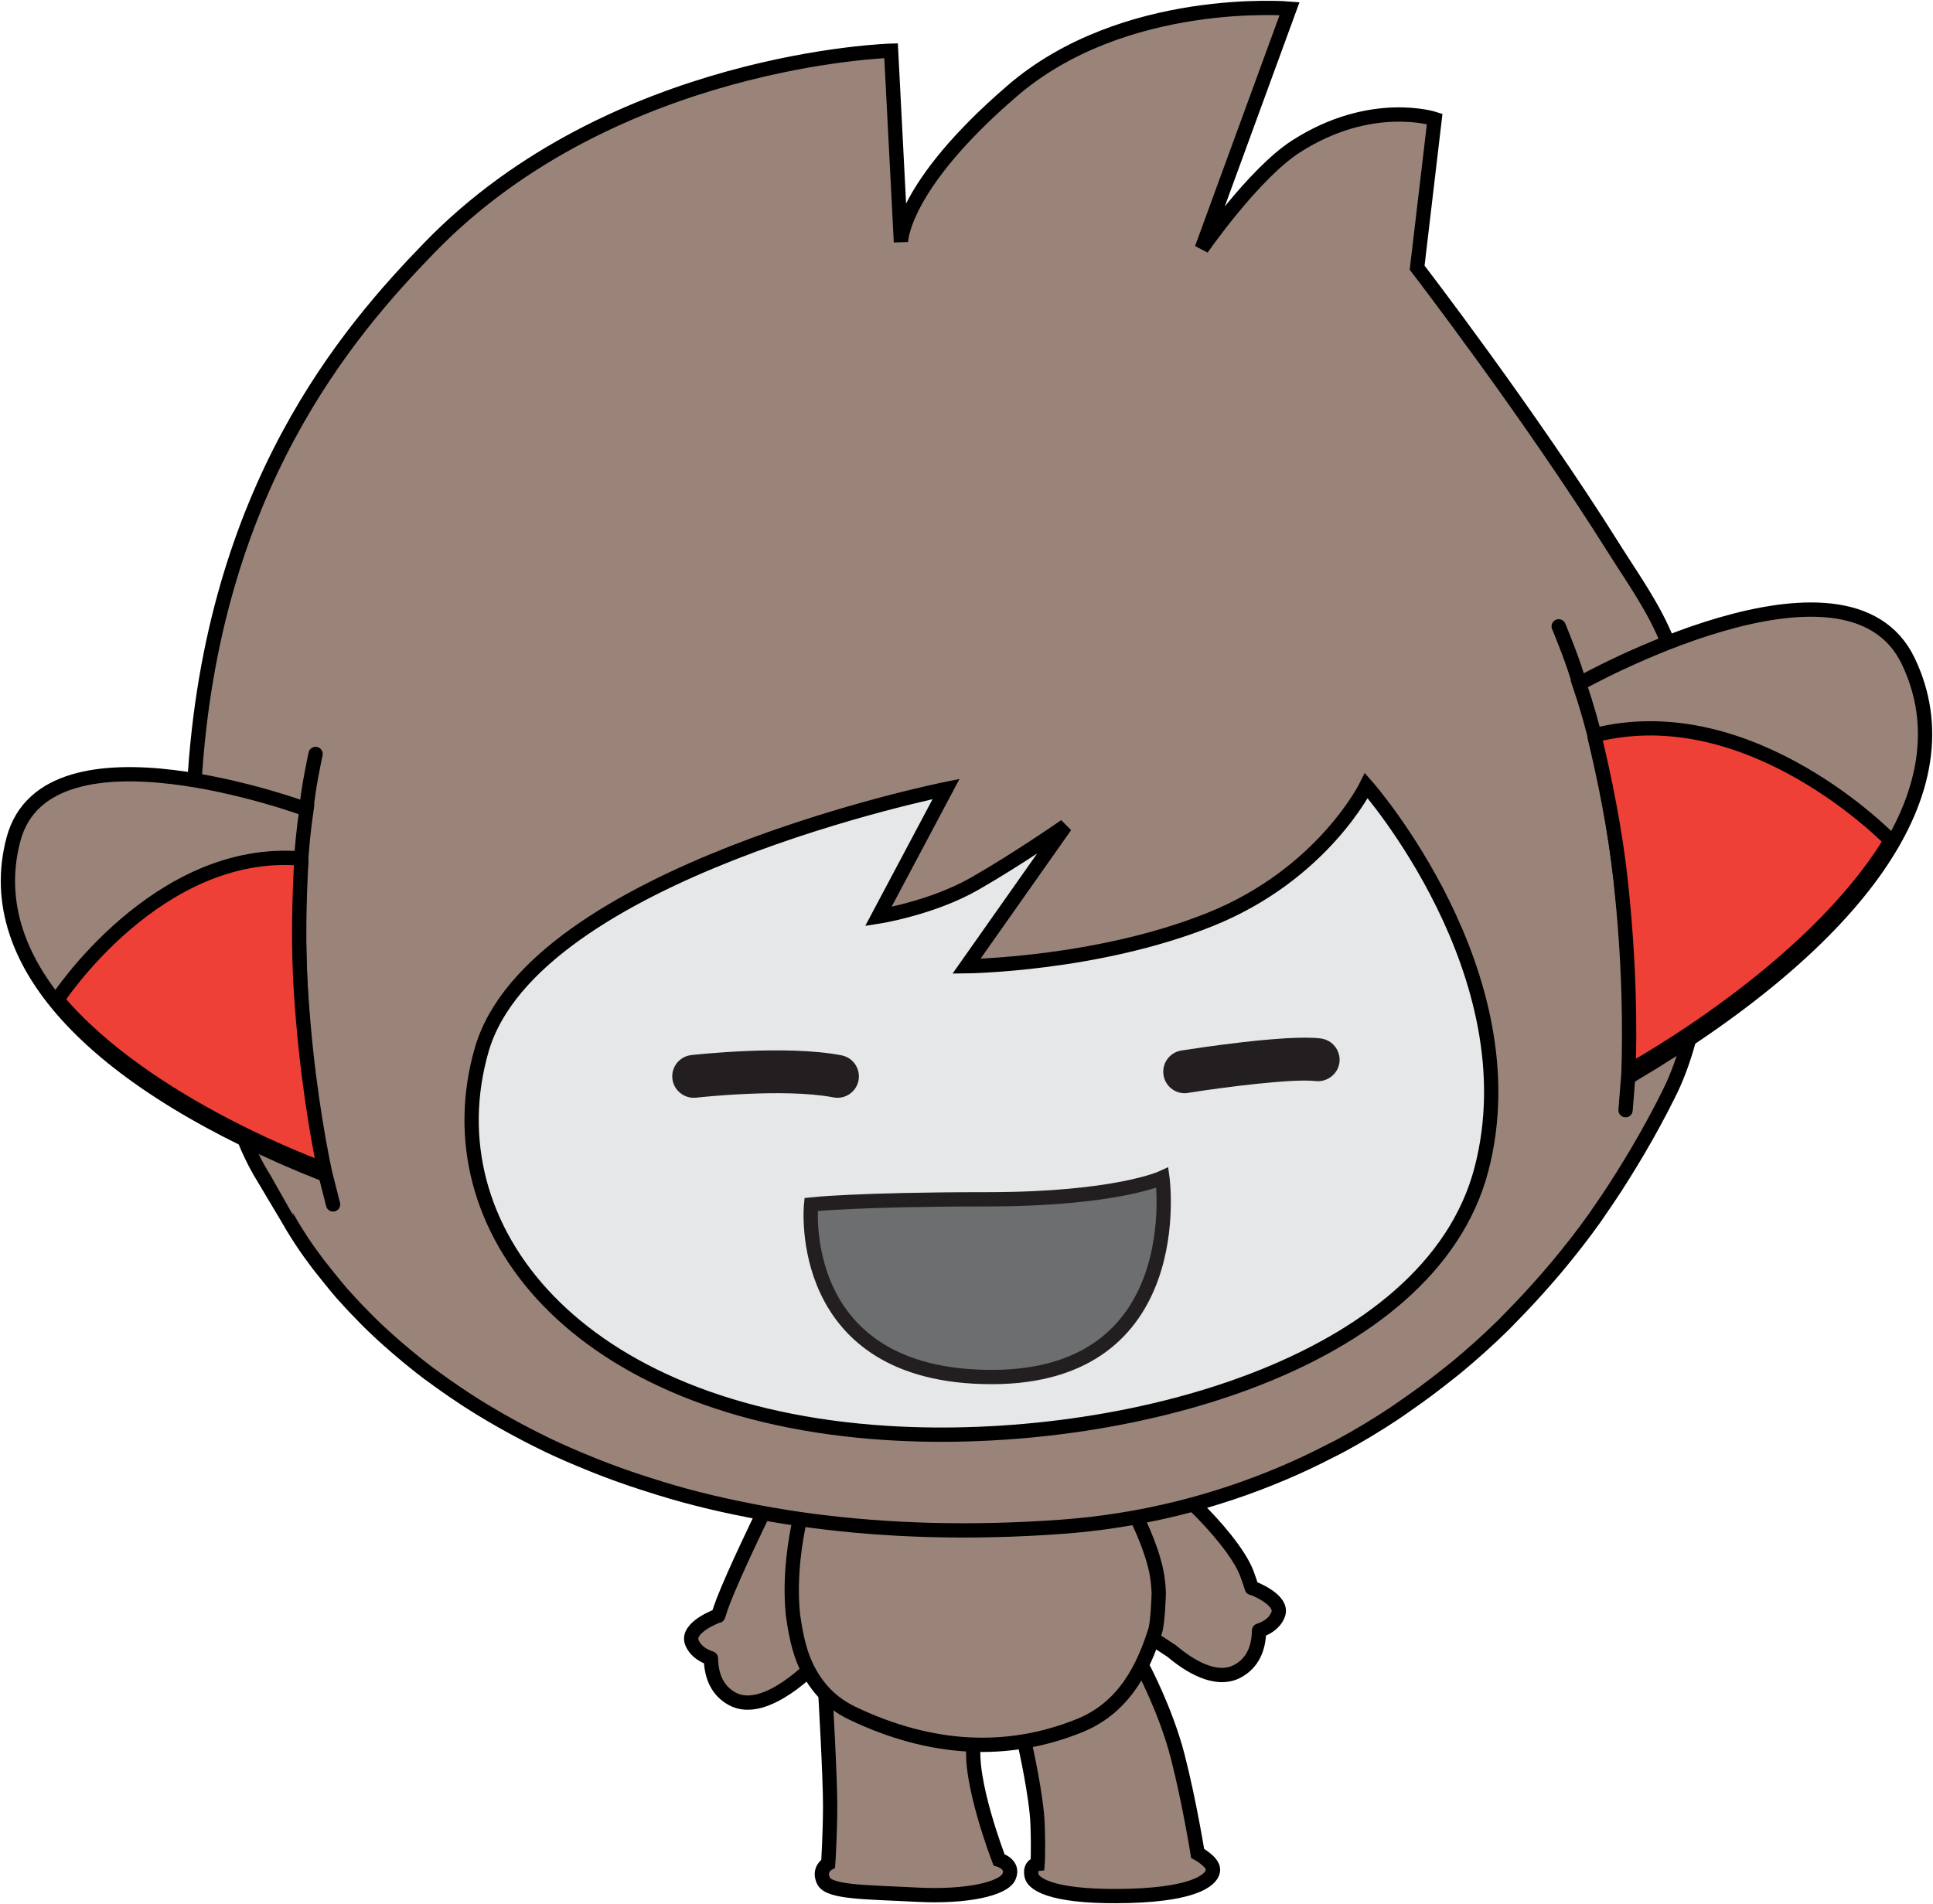
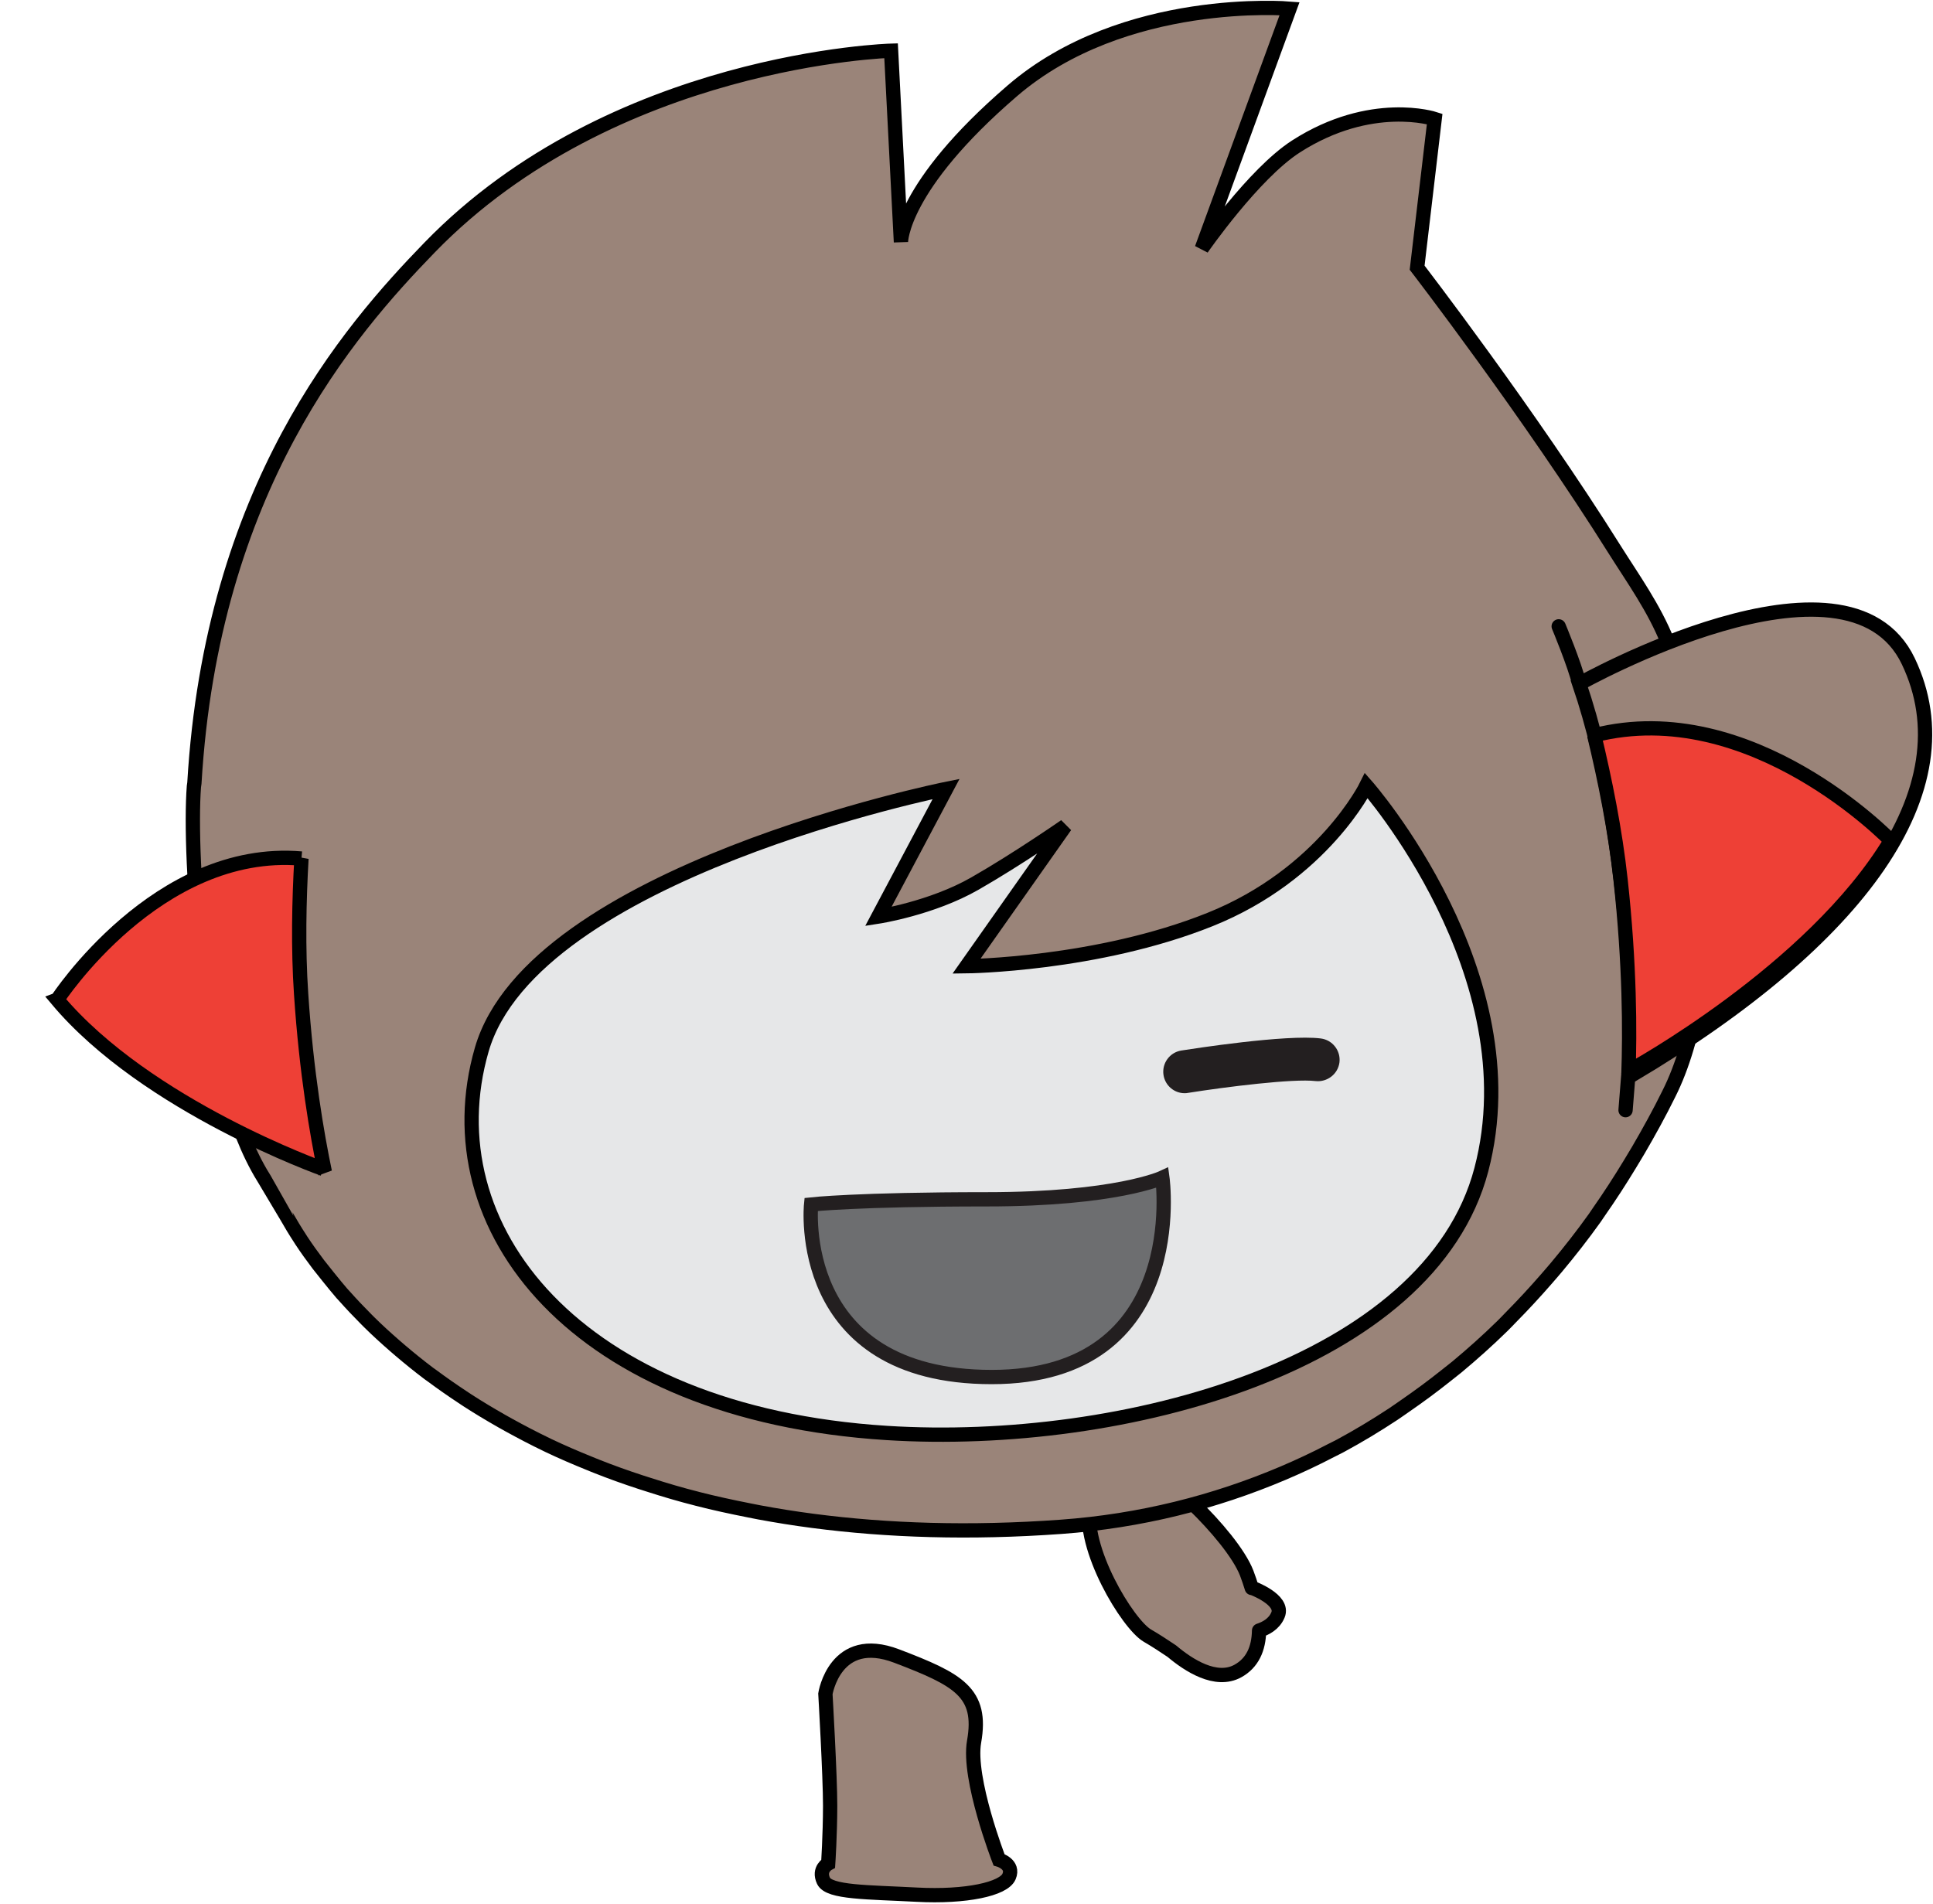
<svg xmlns="http://www.w3.org/2000/svg" version="1.1" width="121.897" height="120.094" viewBox="0.167 0.291 121.897 120.094">
  <g id="ID0.5643928311765194">
-     <path id="L_Arm" fill="#9A8479" stroke="#000000" stroke-linecap="round" stroke-linejoin="round" d="M 54.33 94.398 C 52.108 90.26 48.194 95.936 48.194 95.936 C 48.194 95.936 46.476 99.471 45.779 101.278 C 45.656 101.598 45.554 101.905 45.459 102.205 L 45.459 102.191 C 45.459 102.191 43.396 102.938 43.806 103.907 C 44.052 104.49 44.601 104.76 44.998 104.887 C 45.019 106.05 45.428 106.937 46.333 107.438 C 48.458 108.618 51.672 105.14 51.672 105.14 C 51.682 105.125 51.042 105.751 51.682 105.125 C 52.054 104.589 56.525 98.484 54.33 94.398 L 54.33 94.398 L 54.33 94.398 L 54.33 94.398 L 54.33 94.398 L 54.33 94.398 L 54.33 94.398 L 54.33 94.398 L 54.33 94.398 L 54.33 94.398 L 54.33 94.398 L 54.33 94.398 L 54.33 94.398 L 54.33 94.398 L 54.33 94.398 L 54.33 94.398 L 54.33 94.398 L 54.33 94.398 L 54.33 94.398 L 54.33 94.398 L 54.33 94.398 Z " stroke-width="0.901" />
    <path id="R_Arm" fill="#9A8479" stroke="#000000" stroke-linecap="round" stroke-linejoin="round" d="M 79.105 100.434 L 79.105 100.452 C 79.012 100.149 78.908 99.839 78.787 99.518 C 78.306 98.271 76.808 96.504 75.422 95.168 C 75.422 95.168 69.466 92.443 68.903 95.168 C 68.34 97.894 71.286 102.743 72.525 103.458 C 73.015 103.741 73.569 104.103 74.063 104.436 C 75.111 105.322 76.847 106.453 78.231 105.687 C 79.137 105.186 79.545 104.295 79.566 103.138 C 79.96 103.009 80.512 102.741 80.756 102.153 C 81.169 101.185 79.105 100.434 79.105 100.434 L 79.105 100.434 L 79.105 100.434 L 79.105 100.434 L 79.105 100.434 L 79.105 100.434 L 79.105 100.434 L 79.105 100.434 L 79.105 100.434 L 79.105 100.434 L 79.105 100.434 L 79.105 100.434 L 79.105 100.434 L 79.105 100.434 L 79.105 100.434 L 79.105 100.434 L 79.105 100.434 L 79.105 100.434 L 79.105 100.434 L 79.105 100.434 L 79.105 100.434 Z " stroke-width="0.901" />
    <path id="L_Leg_1_" fill="#9A8479" stroke="#000000" d="M 56.713 104.744 C 52.821 103.26 52.217 107.127 52.217 107.127 C 52.217 107.127 52.517 112.297 52.517 114.187 C 52.513 116.078 52.393 117.836 52.393 117.836 C 52.393 117.836 51.747 118.181 52.099 118.923 C 52.451 119.668 54.884 119.631 57.981 119.796 C 61.08 119.961 63.47 119.438 63.799 118.65 C 64.13 117.871 63.166 117.594 63.166 117.594 C 63.166 117.594 61.182 112.477 61.594 110.147 C 62.143 107.04 60.607 106.23 56.713 104.744 L 56.713 104.744 L 56.713 104.744 L 56.713 104.744 L 56.713 104.744 L 56.713 104.744 L 56.713 104.744 L 56.713 104.744 L 56.713 104.744 L 56.713 104.744 L 56.713 104.744 L 56.713 104.744 L 56.713 104.744 L 56.713 104.744 L 56.713 104.744 L 56.713 104.744 L 56.713 104.744 L 56.713 104.744 L 56.713 104.744 L 56.713 104.744 L 56.713 104.744 Z " stroke-width="0.901" />
-     <path id="R_Leg_2_" fill="#9A8479" stroke="#000000" d="M 66.764 105.434 C 63.837 106.772 64.806 110.344 64.806 110.344 C 64.806 110.344 65.538 113.595 65.598 115.362 C 65.659 117.127 65.598 117.857 65.598 117.857 C 65.598 117.857 65.077 117.916 65.218 118.588 C 65.355 119.261 66.936 119.992 71.374 119.872 C 75.814 119.746 76.657 118.74 76.662 118.227 C 76.669 117.712 75.691 117.192 75.691 117.192 C 75.691 117.192 75.163 113.903 74.427 111.045 C 73.689 108.184 72.222 105.438 72.222 105.438 C 71.472 103.874 69.691 104.096 66.764 105.434 L 66.764 105.434 L 66.764 105.434 L 66.764 105.434 L 66.764 105.434 L 66.764 105.434 L 66.764 105.434 L 66.764 105.434 L 66.764 105.434 L 66.764 105.434 L 66.764 105.434 L 66.764 105.434 L 66.764 105.434 L 66.764 105.434 L 66.764 105.434 L 66.764 105.434 L 66.764 105.434 L 66.764 105.434 L 66.764 105.434 L 66.764 105.434 L 66.764 105.434 Z " stroke-width="0.901" />
-     <path id="Belly" fill="#9A8479" stroke="#000000" d="M 60.08 90.779 C 51.991 91.406 50.577 96.264 50.577 96.264 C 50.351 97.291 49.929 99.654 50.165 102.073 C 50.165 102.073 50.329 103.528 50.712 104.645 C 51.25 106.196 52.246 107.558 53.928 108.357 C 58.91 110.733 63.705 110.955 68.21 109.147 C 71.08 108 72.28 105.464 73.015 103.148 C 73.191 102.595 73.239 100.783 73.239 100.783 C 73.223 100.262 73.167 99.775 73.072 99.343 C 72.733 97.779 71.916 96.066 71.257 94.852 C 71.258 94.853 68.169 90.152 60.08 90.779 L 60.08 90.779 L 60.08 90.779 L 60.08 90.779 L 60.08 90.779 L 60.08 90.779 L 60.08 90.779 L 60.08 90.779 L 60.08 90.779 L 60.08 90.779 L 60.08 90.779 L 60.08 90.779 L 60.08 90.779 L 60.08 90.779 L 60.08 90.779 L 60.08 90.779 L 60.08 90.779 L 60.08 90.779 L 60.08 90.779 L 60.08 90.779 L 60.08 90.779 Z " stroke-width="0.901" />
    <g id="Head_1_">
      <path id="Head" fill="#9A8479" stroke="#000000" d="M 18.222 76.981 C 18.493 77.46 18.783 77.94 19.102 78.428 C 19.121 78.459 19.141 78.491 19.161 78.522 C 19.494 79.029 19.861 79.539 20.247 80.049 C 20.32 80.145 21.278 81.354 21.721 81.864 C 21.782 81.933 21.851 82.001 21.911 82.071 C 22.343 82.556 22.801 83.04 23.282 83.521 C 23.34 83.577 23.393 83.636 23.452 83.691 C 23.963 84.198 24.507 84.691 25.073 85.185 C 25.181 85.279 25.292 85.375 25.404 85.47 C 25.984 85.963 26.586 86.453 27.223 86.932 C 27.283 86.98 27.352 87.026 27.415 87.068 C 28.026 87.523 28.665 87.969 29.325 88.405 C 29.43 88.473 29.531 88.543 29.637 88.612 C 30.332 89.063 31.062 89.5 31.815 89.929 C 31.957 90.01 32.102 90.089 32.248 90.171 C 33.031 90.603 33.836 91.025 34.679 91.43 C 34.709 91.447 34.745 91.458 34.776 91.477 C 35.599 91.868 36.458 92.238 37.337 92.593 C 37.493 92.654 37.645 92.723 37.801 92.781 C 38.693 93.135 39.618 93.468 40.567 93.777 C 40.739 93.833 40.917 93.888 41.09 93.944 C 42.078 94.263 43.089 94.562 44.141 94.827 C 44.148 94.829 44.156 94.831 44.162 94.834 C 45.212 95.103 46.307 95.34 47.422 95.56 C 47.629 95.6 47.837 95.641 48.046 95.683 C 49.145 95.887 50.275 96.069 51.436 96.22 C 56.131 96.834 61.328 97.008 67.069 96.594 C 72.092 96.231 76.771 95.038 81.08 93.209 C 82.099 92.776 83.095 92.309 84.07 91.8 C 84.276 91.692 84.493 91.594 84.695 91.483 C 85.837 90.867 86.94 90.2 88.018 89.49 C 88.275 89.321 88.523 89.139 88.778 88.965 C 89.66 88.357 90.523 87.72 91.358 87.053 C 91.582 86.875 91.808 86.701 92.03 86.52 C 93.024 85.693 93.99 84.828 94.916 83.921 C 95.096 83.746 95.269 83.561 95.446 83.378 C 96.216 82.598 96.966 81.788 97.69 80.955 C 97.897 80.712 98.109 80.477 98.31 80.234 C 99.155 79.224 99.968 78.185 100.737 77.107 C 100.83 76.978 100.912 76.841 101.005 76.712 C 101.684 75.744 102.33 74.743 102.948 73.724 C 103.126 73.433 103.304 73.137 103.48 72.839 C 104.155 71.68 104.807 70.501 105.404 69.287 C 108.867 62.423 108.42 48.567 105.333 40.792 C 104.484 38.652 103.144 36.792 101.988 34.955 C 96.589 26.342 89.533 17.176 89.533 17.176 L 90.639 7.793 C 90.639 7.793 86.63 6.483 81.889 9.531 C 79.215 11.253 75.952 15.966 75.952 15.966 L 81.487 0.836 C 81.487 0.836 71.056 -0.051 64.003 6.02 C 56.947 12.09 56.981 15.562 56.981 15.562 L 56.359 3.489 C 56.359 3.489 38.822 3.975 27.252 15.908 C 22.154 21.162 13.523 31.089 12.425 49.688 L 12.395 49.898 C 12.059 54.286 12.915 68.346 16.78 74.563 C 16.78 74.566 18.173 76.899 18.222 76.981 L 18.222 76.981 L 18.222 76.981 L 18.222 76.981 L 18.222 76.981 L 18.222 76.981 L 18.222 76.981 L 18.222 76.981 L 18.222 76.981 L 18.222 76.981 L 18.222 76.981 L 18.222 76.981 L 18.222 76.981 L 18.222 76.981 L 18.222 76.981 L 18.222 76.981 L 18.222 76.981 L 18.222 76.981 L 18.222 76.981 L 18.222 76.981 L 18.222 76.981 Z " stroke-width="0.901" />
      <path id="Face" fill="#E6E7E8" stroke="#000000" d="M 86.333 49.847 C 86.333 49.847 83.594 55.435 76.468 58.29 C 69.343 61.148 61.114 61.236 61.114 61.236 L 67.344 52.391 C 67.344 52.391 64.361 54.467 61.642 56.023 C 58.921 57.581 55.553 58.103 55.553 58.103 L 59.829 50.054 C 59.829 50.054 33.788 55.291 30.547 66.494 C 27.31 77.696 36.429 89.434 56.098 90.675 C 70.977 91.612 90.342 86.39 93.583 74.063 C 96.824 61.733 86.333 49.847 86.333 49.847 L 86.333 49.847 L 86.333 49.847 L 86.333 49.847 L 86.333 49.847 L 86.333 49.847 L 86.333 49.847 L 86.333 49.847 L 86.333 49.847 L 86.333 49.847 L 86.333 49.847 L 86.333 49.847 L 86.333 49.847 L 86.333 49.847 L 86.333 49.847 L 86.333 49.847 L 86.333 49.847 L 86.333 49.847 L 86.333 49.847 L 86.333 49.847 L 86.333 49.847 Z " stroke-width="0.901" />
      <g id="R_Ear_1_">
        <path id="Outer_Ear_1_" fill="#9A8479" stroke="#000000" stroke-linecap="round" d="M 99.758 43.42 C 99.758 43.42 116.647 33.914 120.506 41.997 C 124.367 50.08 117.461 59.553 103.051 68.123 C 103.051 68.123 103.37 54.051 99.758 43.42 L 99.758 43.42 L 99.758 43.42 L 99.758 43.42 L 99.758 43.42 L 99.758 43.42 L 99.758 43.42 L 99.758 43.42 L 99.758 43.42 L 99.758 43.42 L 99.758 43.42 L 99.758 43.42 L 99.758 43.42 L 99.758 43.42 L 99.758 43.42 L 99.758 43.42 L 99.758 43.42 L 99.758 43.42 L 99.758 43.42 L 99.758 43.42 L 99.758 43.42 Z M 99.758 43.42 C 99.456 42.176 98.46 39.797 98.46 39.797 M 102.676 70.314 L 102.857 68.039 " stroke-width="0.901" />
        <path id="Inner_Ear" fill="#EE4036" stroke="#000000" d="M 102.857 68.037 C 102.951 65.431 102.948 61.139 102.361 55.781 C 102.023 52.662 101.37 49.445 100.7 46.667 L 100.702 46.67 C 110.594 44.147 119.399 53.309 119.399 53.309 L 119.403 53.309 C 114.458 61.534 102.936 67.81 102.936 67.81 L 102.857 68.037 L 102.857 68.037 L 102.857 68.037 L 102.857 68.037 L 102.857 68.037 L 102.857 68.037 L 102.857 68.037 L 102.857 68.037 L 102.857 68.037 L 102.857 68.037 L 102.857 68.037 L 102.857 68.037 L 102.857 68.037 L 102.857 68.037 L 102.857 68.037 L 102.857 68.037 L 102.857 68.037 L 102.857 68.037 L 102.857 68.037 L 102.857 68.037 L 102.857 68.037 Z " stroke-width="0.901" />
      </g>
      <g id="L_Ear">
-         <path id="Outer_Ear_2_" fill="#9A8479" stroke="#000000" stroke-linecap="round" d="M 20.495 74.322 C 6.468 68.729 -1.101 61.166 1.019 53.221 C 3.14 45.275 19.495 51.341 19.495 51.341 C 17.997 61.565 20.495 74.322 20.495 74.322 L 20.495 74.322 L 20.495 74.322 L 20.495 74.322 L 20.495 74.322 L 20.495 74.322 L 20.495 74.322 L 20.495 74.322 L 20.495 74.322 L 20.495 74.322 L 20.495 74.322 L 20.495 74.322 L 20.495 74.322 L 20.495 74.322 L 20.495 74.322 L 20.495 74.322 L 20.495 74.322 L 20.495 74.322 L 20.495 74.322 L 20.495 74.322 L 20.495 74.322 Z M 20.067 47.846 C 20.067 47.846 19.565 50.161 19.496 51.341 M 20.652 74.214 L 21.171 76.259 " stroke-width="0.901" />
        <path id="Inner_Ear_1_" fill="#EE4036" stroke="#000000" d="M 20.547 74.02 C 20.547 74.02 9.422 70.071 3.775 63.345 L 3.778 63.344 C 3.778 63.344 10.078 53.661 19.177 54.443 L 19.178 54.44 C 19.027 57.07 18.96 60.097 19.156 62.986 C 19.485 67.953 20.159 71.858 20.653 74.214 L 20.547 74.02 L 20.547 74.02 L 20.547 74.02 L 20.547 74.02 L 20.547 74.02 L 20.547 74.02 L 20.547 74.02 L 20.547 74.02 L 20.547 74.02 L 20.547 74.02 L 20.547 74.02 L 20.547 74.02 L 20.547 74.02 L 20.547 74.02 L 20.547 74.02 L 20.547 74.02 L 20.547 74.02 L 20.547 74.02 L 20.547 74.02 L 20.547 74.02 L 20.547 74.02 Z " stroke-width="0.901" />
      </g>
      <path id="R_Eye" fill="#231F20" d="M 74.871 69.244 C 74.219 69.244 73.648 68.77 73.54 68.104 C 73.422 67.366 73.923 66.671 74.66 66.552 C 75.33 66.448 81.269 65.518 83.457 65.791 C 84.197 65.885 84.723 66.561 84.635 67.299 C 84.541 68.043 83.856 68.558 83.127 68.479 C 81.75 68.31 77.471 68.844 75.086 69.224 C 75.014 69.239 74.942 69.244 74.871 69.244 L 74.871 69.244 L 74.871 69.244 L 74.871 69.244 L 74.871 69.244 L 74.871 69.244 L 74.871 69.244 L 74.871 69.244 L 74.871 69.244 L 74.871 69.244 L 74.871 69.244 L 74.871 69.244 L 74.871 69.244 L 74.871 69.244 L 74.871 69.244 L 74.871 69.244 L 74.871 69.244 L 74.871 69.244 L 74.871 69.244 L 74.871 69.244 L 74.871 69.244 L 74.871 69.244 Z " stroke-width="0.901" />
-       <path id="L_Eye" fill="#231F20" d="M 52.98 69.533 C 52.896 69.533 52.81 69.523 52.722 69.508 C 49.603 68.904 44.118 69.519 44.064 69.525 C 43.336 69.606 42.656 69.079 42.569 68.337 C 42.484 67.595 43.016 66.924 43.758 66.839 C 44.001 66.815 49.707 66.173 53.235 66.855 C 53.967 66.996 54.447 67.706 54.305 68.444 C 54.18 69.084 53.613 69.533 52.98 69.533 L 52.98 69.533 L 52.98 69.533 L 52.98 69.533 L 52.98 69.533 L 52.98 69.533 L 52.98 69.533 L 52.98 69.533 L 52.98 69.533 L 52.98 69.533 L 52.98 69.533 L 52.98 69.533 L 52.98 69.533 L 52.98 69.533 L 52.98 69.533 L 52.98 69.533 L 52.98 69.533 L 52.98 69.533 L 52.98 69.533 L 52.98 69.533 L 52.98 69.533 L 52.98 69.533 Z " stroke-width="0.901" />
      <path id="Mouth" fill="#6D6E70" stroke="#231F20" stroke-linecap="round" d="M 51.316 76.262 C 51.316 76.262 54.231 75.936 62.393 75.936 C 70.553 75.936 73.469 74.574 73.469 74.574 C 73.469 74.574 75.211 87.146 62.706 87.146 C 50.2 87.146 51.316 76.262 51.316 76.262 L 51.316 76.262 L 51.316 76.262 L 51.316 76.262 L 51.316 76.262 L 51.316 76.262 L 51.316 76.262 L 51.316 76.262 L 51.316 76.262 L 51.316 76.262 L 51.316 76.262 L 51.316 76.262 L 51.316 76.262 L 51.316 76.262 L 51.316 76.262 L 51.316 76.262 L 51.316 76.262 L 51.316 76.262 L 51.316 76.262 L 51.316 76.262 L 51.316 76.262 Z " stroke-width="0.901" />
    </g>
  </g>
</svg>